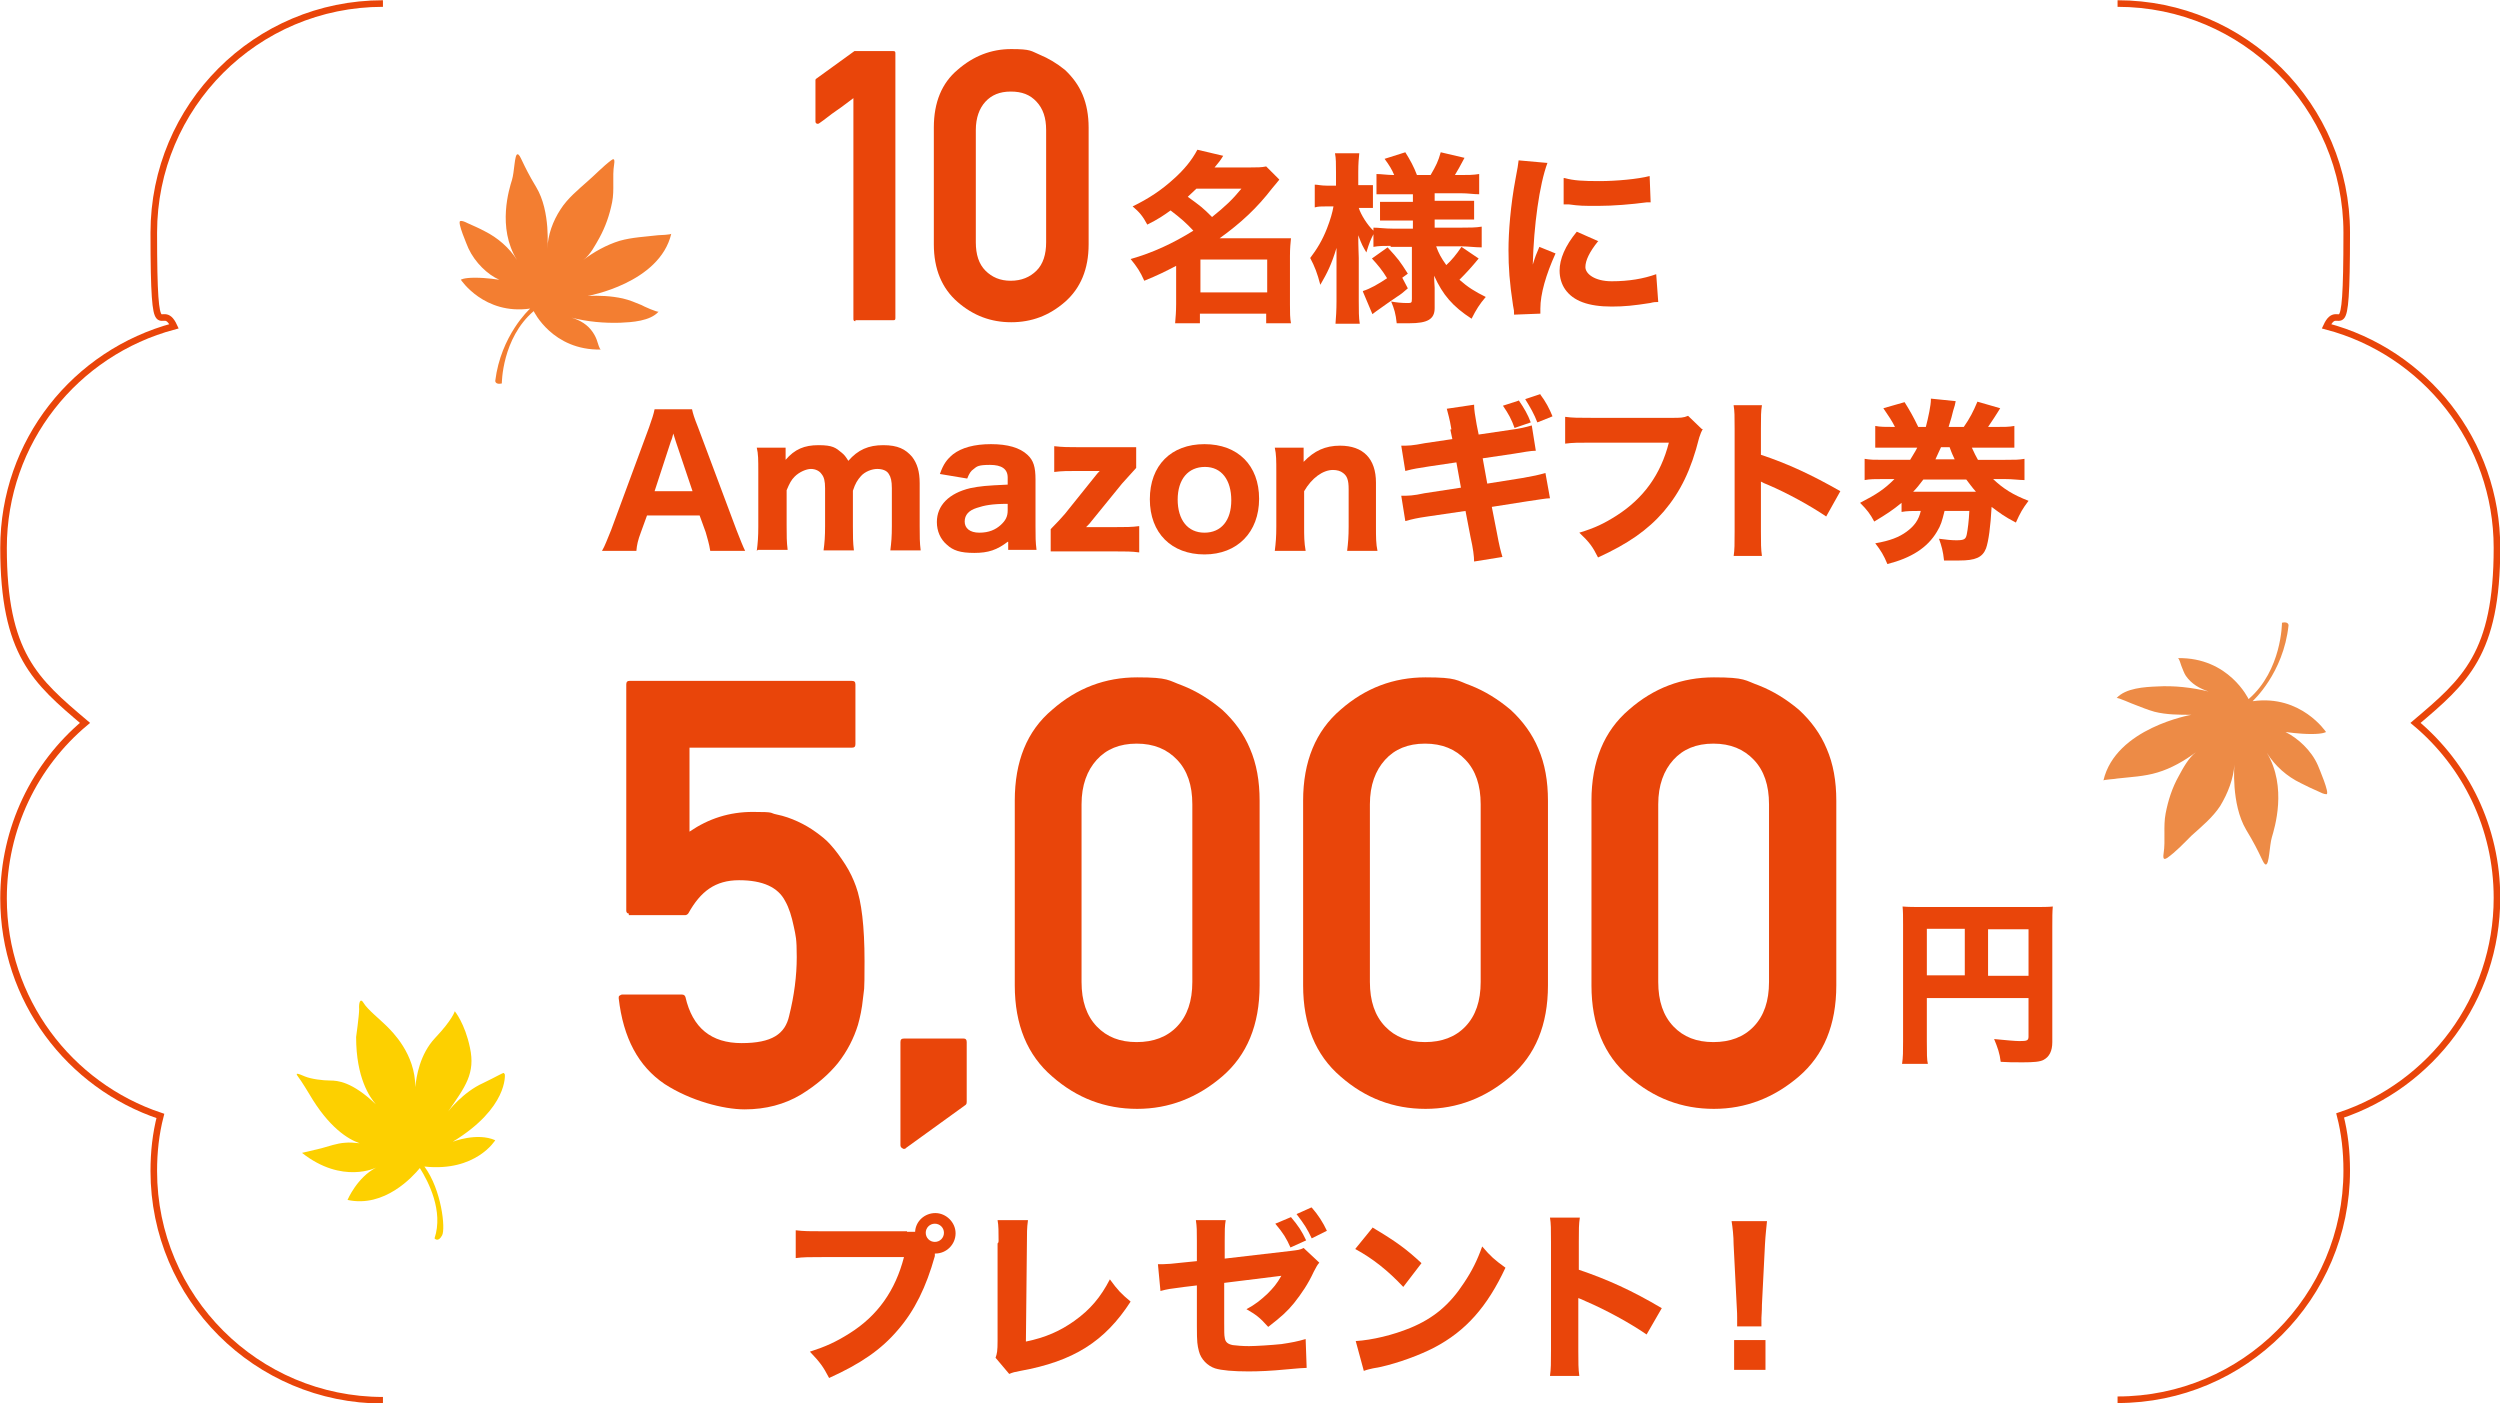
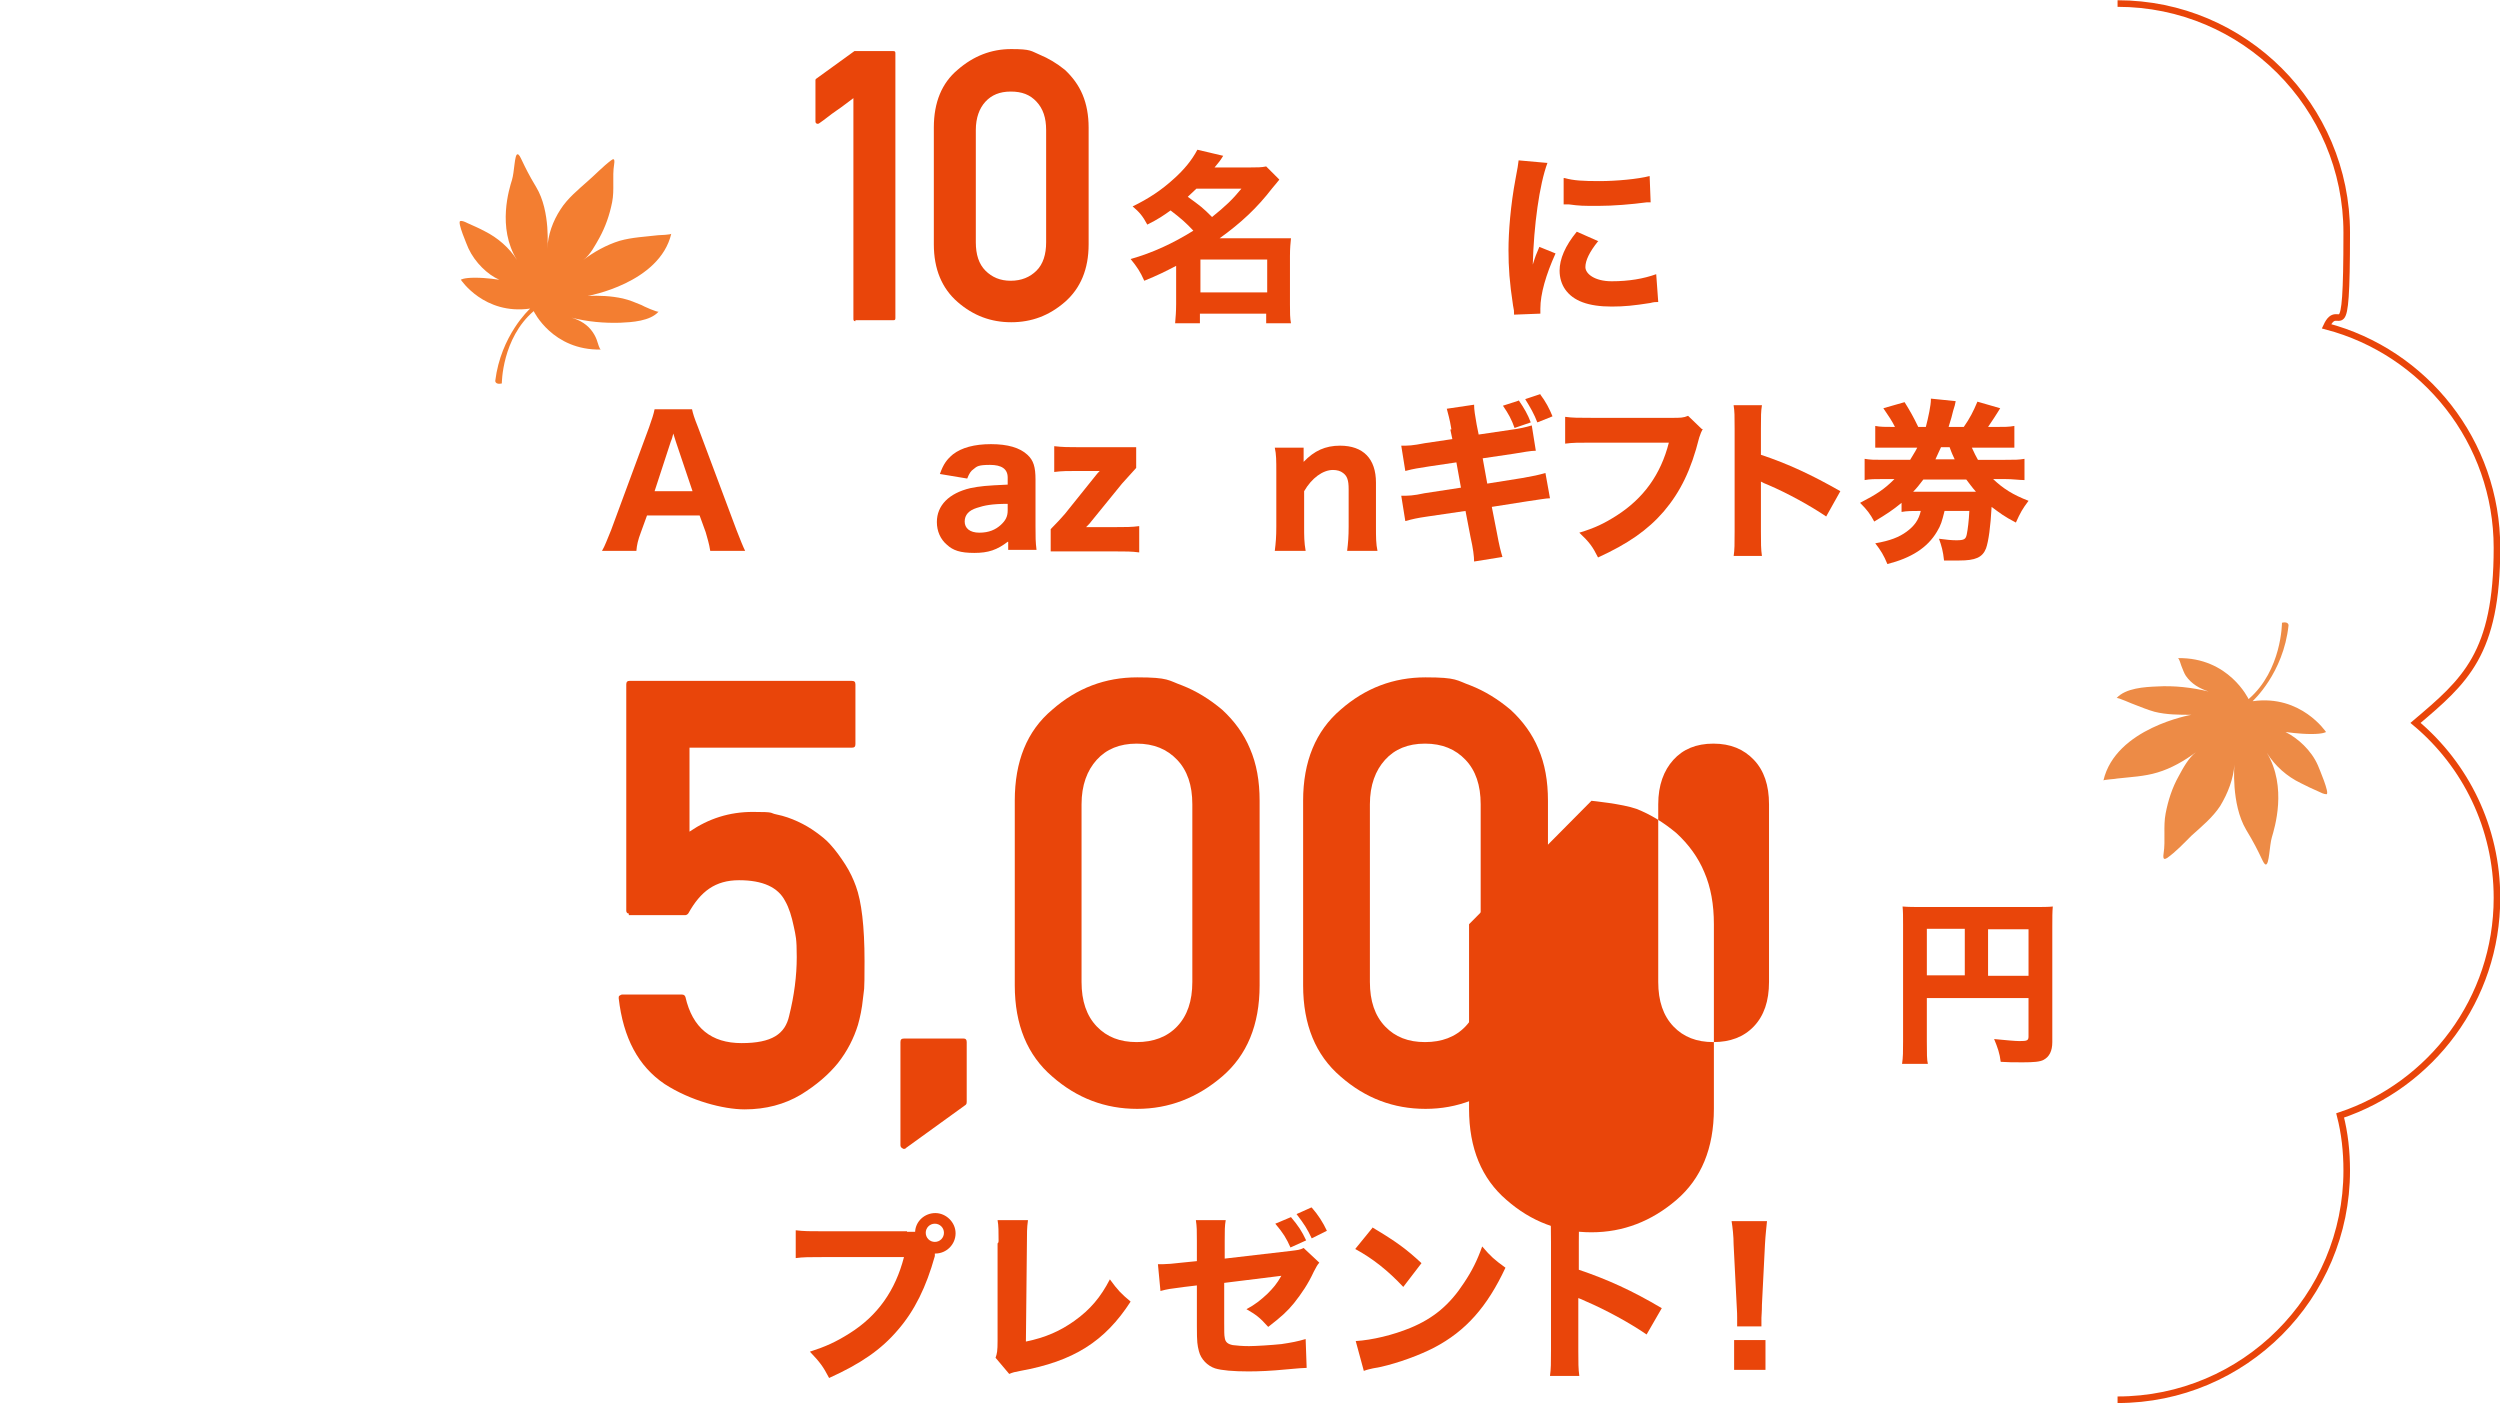
<svg xmlns="http://www.w3.org/2000/svg" version="1.1" viewBox="0 0 494.2 277.4">
  <defs>
    <style>
      .cls-1 {
        fill: #f37e31;
      }

      .cls-2 {
        fill: #fdd000;
      }

      .cls-3 {
        fill: none;
        stroke: #e9450a;
        stroke-miterlimit: 10;
        stroke-width: 1.3px;
      }

      .cls-4 {
        fill: #ed8b46;
      }

      .cls-5 {
        fill: #e9450a;
      }
    </style>
  </defs>
  <g>
    <g id="_レイヤー_2">
      <g>
        <path class="cls-5" d="M140.4,108.9c-.2-1.4-.6-2.6-.9-3.7l-1.2-3.3h-10.4l-1.2,3.3c-.6,1.6-.8,2.5-.9,3.7h-6.8c.6-1,1-2.2,1.8-4.1l7.5-20.3c.6-1.7.9-2.6,1.1-3.6h7.4c.2.9.4,1.6,1.2,3.6l7.6,20.3c.7,1.8,1.3,3.3,1.7,4.1h-6.9ZM133.6,87.3c-.1-.3-.2-.7-.5-1.6-.2.7-.2.9-.5,1.6l-3.2,9.8h7.5l-3.3-9.8Z" />
-         <path class="cls-5" d="M149.6,108.9c.2-1.5.3-2.8.3-4.8v-10.8c0-2.4,0-3.6-.3-4.8h5.7v2.4c1.8-2.1,3.7-2.9,6.5-2.9s3.4.5,4.6,1.5c.5.4.8.8,1.3,1.6,1.9-2.2,4-3.1,6.9-3.1s4.4.8,5.7,2.3c1,1.3,1.5,2.9,1.5,5.2v8.5c0,2,0,3.3.2,4.8h-6c.2-1.6.3-2.7.3-4.8v-7.5c0-1.4-.2-2.2-.6-2.8-.4-.7-1.3-1-2.3-1s-2.4.5-3.2,1.4c-.7.8-1.1,1.4-1.6,2.9v7c0,2,0,3.2.2,4.8h-6c.2-1.5.3-2.7.3-4.8v-7.5c0-1.4-.2-2.2-.7-2.8-.4-.6-1.2-1-2.1-1s-2.3.6-3.2,1.5c-.7.7-1,1.3-1.6,2.7v7c0,2,0,3.2.2,4.8h-5.9l-.2.2h0Z" />
        <path class="cls-5" d="M199.2,107.1c-2.1,1.6-3.8,2.2-6.6,2.2s-4.2-.5-5.4-1.6c-1.3-1.1-2-2.7-2-4.5,0-3.3,2.4-5.7,6.6-6.7,2-.4,3-.5,7.4-.7v-1.4c0-1.7-1.2-2.5-3.5-2.5s-2.6.3-3.2.8c-.6.4-.9.9-1.3,1.9l-5.4-.9c.7-2,1.4-2.9,2.6-3.9,1.7-1.3,4.2-2,7.5-2s5.7.7,7.2,2.1c1.2,1.1,1.6,2.4,1.6,4.9v9.3c0,2,0,3,.2,4.6h-5.6v-1.8h0v.2h-.1ZM199.2,99.6c-3.1,0-4.6.3-6.1.8-1.6.5-2.4,1.4-2.4,2.7s1,2.2,2.9,2.2,3.2-.6,4.2-1.5,1.4-1.7,1.4-2.9v-1.3h0Z" />
        <path class="cls-5" d="M224.6,92.5c-1.1,1.2-2.1,2.3-2.8,3.1l-6.1,7.5c-.2.3-.7.8-1,1.1h5.7c2,0,3.4,0,4.8-.2v5.2c-1.5-.2-2.6-.2-4.9-.2h-12.6v-4.4c1.3-1.3,2-2.1,2.8-3l6.1-7.6c.3-.4.5-.6.8-.9h-4.2c-2.1,0-3.3,0-4.8.2v-5.1c1.7.2,2.9.2,4.8.2h11.4v4.1h0Z" />
-         <path class="cls-5" d="M227.3,98.7c0-6.7,4.2-10.9,10.8-10.9s10.8,4.2,10.8,10.8-4.3,11-10.8,11-10.8-4.2-10.8-10.9ZM232.8,98.7c0,4.1,2,6.6,5.3,6.6s5.3-2.4,5.3-6.4-1.9-6.6-5.2-6.6-5.4,2.4-5.4,6.5h0Z" />
        <path class="cls-5" d="M252,108.9c.2-1.6.3-2.8.3-4.8v-10.8c0-2.2,0-3.5-.3-4.8h5.7v2.8c2.1-2.2,4.3-3.2,7.2-3.2,4.6,0,7.1,2.6,7.1,7.3v8.7c0,2.1,0,3.4.3,4.8h-6c.2-1.6.3-2.9.3-4.8v-7.4c0-1.8-.3-2.6-1.1-3.2-.5-.4-1.2-.6-2-.6-2,0-4.2,1.6-5.7,4.2v7c0,1.9,0,3.1.3,4.8h-6.1,0Z" />
        <path class="cls-5" d="M286.9,84.8c-.3-1.9-.7-3.2-.9-4l5.4-.8c0,1.1.2,2.1.5,3.9l.4,2,6.1-.9c2.2-.3,3-.5,4.4-.9l.8,5c-1,0-2.5.3-4.4.6l-6.1.9.9,5,6.9-1.1c2.3-.4,3.2-.6,4.6-1l.9,5c-.8,0-2.3.3-4.5.6l-7,1.1,1,5.1c.5,2.7.7,3.4,1.1,4.8l-5.6.9c0-1-.2-2.6-.7-4.8l-1-5.2-7.5,1.1c-2.1.3-2.9.5-4.4.9l-.8-5c1.4,0,2.3,0,4.6-.5l7.2-1.1-.9-5-5.4.8c-2.4.4-2.8.4-4.7.9l-.8-5c1.5,0,2.1,0,4.7-.5l5.4-.8-.4-1.9h.2,0ZM300.2,79.1c1.1,1.6,1.8,2.8,2.4,4.4l-3.2,1.1c-.6-1.7-1.2-2.8-2.3-4.4l3.1-1h0ZM304.5,78c1,1.3,1.8,2.8,2.4,4.3l-3,1.2c-.6-1.6-1.4-3-2.4-4.6l3-1h0Z" />
        <path class="cls-5" d="M336.6,84.8c-.3.6-.4.8-.7,1.7-1.6,6.4-3.7,10.7-7,14.6-3.2,3.7-7.1,6.4-13,9.1-1.1-2.2-1.7-3-3.7-4.9,3-.9,4.9-1.8,7.4-3.4,5.3-3.4,8.7-8.1,10.3-14.4h-15.1c-2.8,0-3.9,0-5.4.2v-5.3c1.5.2,2.5.2,5.4.2h15.8c1.5,0,2.2,0,3.1-.4l2.7,2.6h.2Z" />
        <path class="cls-5" d="M342.7,110c.2-1.3.2-2.5.2-4.9v-20.4c0-2.4,0-3.4-.2-4.6h5.6c-.2,1.3-.2,2.1-.2,4.6v5.2c5.4,1.8,10.1,4,15.7,7.2l-2.8,5c-3.1-2.1-7.6-4.6-11.6-6.3-.7-.3-.8-.3-1.3-.6v9.9c0,2.2,0,3.5.2,4.8h-5.6Z" />
        <path class="cls-5" d="M394,94.7c2,1.9,3.9,3.1,7,4.3-1.2,1.6-1.6,2.3-2.5,4.3-2.3-1.2-3.2-1.9-4.8-3.1-.2,3.8-.6,6.8-1.1,8.2-.7,1.8-2.1,2.4-5.3,2.4s-1.6,0-3,0c-.2-1.9-.5-2.9-1-4.3,1.4.2,2.6.3,3.4.3,1.6,0,1.9-.2,2.1-1.2s.4-2.6.5-4.6h-4.9c-.5,2-.7,2.8-1.5,4.1-1.9,3.2-5.1,5.2-9.8,6.4-.7-1.7-1.3-2.7-2.4-4.1,2.9-.5,4.7-1.2,6.2-2.3,1.5-1.1,2.4-2.3,2.8-4.1-1.7,0-2.7,0-3.8.2v-1.8c-1.7,1.4-2.9,2.2-5.4,3.7-.8-1.5-1.4-2.3-2.8-3.7,3.3-1.7,4.8-2.7,6.8-4.7h-2.1c-1.8,0-2.7,0-3.8.2v-4.2c1.1.2,1.9.2,3.8.2h5.2c.5-.9.9-1.4,1.4-2.4h-8.3v-4.3c1,.2,1.9.2,3.9.2-.6-1.2-1.2-2.1-2.3-3.7l4.2-1.2c1,1.6,1.8,3,2.7,4.9h1.5c.5-1.9,1-4.3,1-5.4s0,0,0-.2l4.9.5c-.1.6-.2,1-.5,1.9-.2.9-.4,1.6-.9,3.2h3c1.2-1.7,1.9-3.1,2.7-5l4.5,1.3c-.2.3-.6,1-1.2,1.9-.5.7-.7,1.1-1.2,1.8h1.3c2,0,2.8,0,3.9-.2v4.3h-8.4c.5,1.1.8,1.7,1.2,2.4h5.3c2,0,2.8,0,3.9-.2v4.2c-1.1,0-2.2-.2-3.9-.2h-2.3ZM390.6,97.2c-.8-.9-1.2-1.5-1.9-2.4h-8.5c-.7.9-1.2,1.6-2,2.4h12.4ZM386.4,90.8c-.4-.9-.5-1-1-2.4h-1.7c-.5,1-.7,1.6-1.1,2.4h3.8Z" />
      </g>
      <g>
        <path class="cls-5" d="M232.6,52.5c-2.3,1.2-3.7,1.9-6.4,3-.8-1.8-1.4-2.7-2.7-4.3,4.3-1.2,8.4-3.1,12.4-5.6-1.4-1.5-2.4-2.4-4.5-4-1.4,1-2.4,1.7-4.6,2.8-.9-1.7-1.6-2.5-2.9-3.6,3.1-1.5,5.7-3.2,8.2-5.5,1.9-1.7,3.5-3.6,4.6-5.7l5.1,1.2c-.6,1-.8,1.2-1.7,2.3h7.1c1.3,0,2.2,0,3.1-.2l2.6,2.6c-.3.4-.8,1-1.4,1.7-3,3.9-6.1,6.8-10.4,9.9h14.1c-.1,1-.2,2-.2,3.5v9.6c0,1.6,0,2.7.2,3.7h-4.9v-1.9h-13.1v1.9h-4.9c.1-1.2.2-2.3.2-3.8v-7.6h0ZM236.5,37.3c-.8.8-1.1,1-1.7,1.6,2.6,1.9,2.9,2.1,4.8,4,2.6-2.1,4-3.4,5.8-5.6h-8.9ZM237.3,57.8h13.2v-6.5h-13.2v6.5Z" />
-         <path class="cls-5" d="M274.9,48.6c-1.3,0-2.3,0-3.4.2v-2.5c-.5,1-.8,1.6-1.4,3.6-.7-1.2-.9-1.5-1.6-3.4,0,2.4.1,3.9.1,4.5v8.5c0,1.9,0,3.3.2,4.5h-4.8c.1-1.2.2-2.7.2-4.5v-10.5c-1,3.3-1.8,4.9-3.2,7.3-.6-2.3-1.1-3.6-2-5.3,1.3-1.7,2.4-3.5,3.3-5.8.7-1.8,1.1-3.2,1.3-4.4h-1.3c-1.1,0-1.7,0-2.4.2v-4.5c.6,0,1.2.2,2.4.2h1.8v-2.6c0-1.8,0-2.8-.2-3.8h4.8c-.1,1-.2,2-.2,3.7v2.6h2.9v4.5h-2.8c.4,1.3,1.7,3.4,2.9,4.5v-.6c1.1,0,2.2.2,3.9.2h3.9v-1.6h-6.5v-3.7h6.5v-1.5h-7.2v-4c1,0,2.1.2,3.5.2-.4-1-1-2-1.9-3.2l4.1-1.3c1,1.6,1.7,2.9,2.3,4.5h2.7c1.1-1.9,1.5-2.7,2-4.5l4.7,1.1c-.9,1.7-1.4,2.6-1.9,3.4h1c1.6,0,2.6,0,3.8-.2v4c-1.2,0-2.1-.2-3.7-.2h-5.1v1.5h7.8v3.7h-7.8v1.6h5.3c1.5,0,2.9,0,4-.2v4.1c-1.3,0-2.7-.2-3.9-.2h-5.1c.5,1.4,1,2.3,2,3.7,1-.9,2-2.1,3-3.6l3.4,2.3c-1.4,1.7-2.4,2.8-3.8,4.2,1.7,1.5,3,2.3,5.2,3.4-1.2,1.4-1.9,2.5-2.8,4.3-3.7-2.4-5.7-4.7-7.4-8.5,0,1.3.1,1.9.1,2.4v4c0,2.2-1.4,3-5,3s-.9,0-2.5,0c-.2-1.9-.5-2.9-1.1-4.3,1,.2,2.2.3,3.1.3s1,0,1-.8v-10.3h-4.5.3v-.2h0ZM269.5,57.5c1.3-.4,2.9-1.3,4.7-2.5-.9-1.5-1.8-2.6-3-3.9l3.1-2.2c2.2,2.4,2.4,2.7,4,5.2l-1.1.8,1.1,2.1c-.9.8-1.4,1.2-2.2,1.7-1.3.9-2.5,1.7-3.3,2.3-.6.4-1.1.8-1.5,1.1l-1.9-4.5h0Z" />
        <path class="cls-5" d="M305.9,32.2c-1.6,4.3-2.7,12.4-2.9,20.1.3-.9.5-1.6.6-1.8l.7-1.7,3.2,1.3c-1.9,4.2-3,8-3,10.9s0,.5,0,1l-5.2.2c0-.7,0-.9-.2-1.8-.7-4.6-.9-7.5-.9-11s.4-8.8,1.4-14.1c.4-2.2.5-2.6.6-3.6l5.6.5h0ZM315.9,47.7c-1.7,2.1-2.5,3.8-2.5,5.1s1.8,2.8,5.2,2.8,6.3-.5,8.8-1.4l.4,5.5c-.6,0-.8,0-1.6.2-3.2.5-5.1.7-7.6.7-4.6,0-7.6-1.1-9.2-3.4-.7-1-1.1-2.3-1.1-3.7,0-2.3,1.1-4.9,3.4-7.7l4.3,1.9h0ZM309.3,35.2c1.8.5,3.6.6,6.9.6s7.6-.4,9.9-1l.2,5.2h-.8c-3,.4-6.6.7-9.6.7s-3.6,0-5.8-.3h-1v-5.2h.2,0Z" />
      </g>
      <g>
        <path class="cls-5" d="M179.3,243.5h1.6c.1-2.1,1.9-3.7,4-3.7s4,1.8,4,4-1.8,4-4,4h-.1v.5c-1.7,6.1-4,10.8-7.3,14.6-3.3,3.9-7.4,6.7-13.6,9.5-1.2-2.3-1.8-3.1-3.8-5.2,3.1-1,5.1-1.9,7.8-3.6,5.6-3.5,9.1-8.5,10.8-15.1h-15.8c-3,0-4.1,0-5.6.2v-5.5c1.6.2,2.7.2,5.7.2h16.5-.2,0ZM183,243.7c0,1,.8,1.8,1.8,1.8s1.8-.8,1.8-1.8-.8-1.8-1.8-1.8-1.8.8-1.8,1.8Z" />
        <path class="cls-5" d="M203.2,241.3c-.2,1.4-.2,2.5-.2,4.5l-.2,19.4c3.9-.8,6.8-2.1,9.6-4.1,3.1-2.2,5.2-4.7,7-8.2,1.6,2.2,2.2,2.8,4.1,4.4-5.1,7.9-11.3,11.8-21.8,13.7-1.1.2-1.5.3-2.2.6l-2.7-3.2c.3-.8.4-1.4.4-3.3v-19.3c.2-.2.2-.3.2-.5,0-1.7,0-3.1-.2-4.1h6.1-.1Z" />
        <path class="cls-5" d="M236.6,245.4c0-2.1,0-2.9-.2-4.2h5.9c-.2,1.1-.2,2.1-.2,4.1v3.5l12.9-1.5c1.6-.2,1.9-.2,2.7-.6l3.1,2.9c-.5.6-.5.7-1.1,1.8-1.1,2.4-2.4,4.3-3.9,6.2-1.3,1.6-2.5,2.7-5.1,4.7-1.7-1.9-2.4-2.4-4.3-3.5,1.7-.9,2.8-1.8,4.1-3,1.2-1.2,1.9-2,2.8-3.6l-11.3,1.4v7.9c0,1.6,0,2.5.1,2.9.1.9.6,1.3,1.6,1.5.8.1,1.9.2,3.2.2s4.5-.2,6.4-.4c2-.3,3.1-.5,4.8-1l.2,5.7c-.5,0-1.9.1-4,.3-3,.3-5.5.4-7.5.4-3,0-5.3-.2-6.6-.6-1.5-.5-2.8-1.8-3.2-3.4-.3-1.2-.4-1.7-.4-4.9v-8.1l-2.5.3c-3,.4-3.2.4-4.7.8l-.5-5.3h1.1c.7,0,1.9-.1,3.6-.3l3-.3v-4h0ZM255.2,240.6c1.5,1.8,2.1,2.7,3,4.6l-3.1,1.4c-.8-1.8-1.4-2.8-3-4.7l3.1-1.3h0ZM259.3,238.7c1.3,1.5,2.2,2.9,3,4.6l-3,1.5c-.9-1.9-1.4-2.7-3-4.8l2.9-1.3h.1Z" />
        <path class="cls-5" d="M271.4,242.7c4.7,2.8,6.7,4.3,9.6,7l-3.6,4.7c-3-3.2-6-5.6-9.5-7.5l3.5-4.3h0ZM268,265.1c3.3-.2,7.4-1.2,10.8-2.6,4.6-1.9,7.8-4.6,10.6-8.9,1.6-2.4,2.6-4.4,3.6-7.2,1.7,2,2.4,2.6,4.6,4.2-3.6,7.7-7.8,12.5-14.1,15.8-2.9,1.5-7,3-10.5,3.8-.6.1-1.1.2-1.6.3-.8.2-1,.2-1.8.5l-1.6-5.9h0Z" />
        <path class="cls-5" d="M306.4,272c.2-1.4.2-2.6.2-5.1v-21.4c0-2.6,0-3.6-.2-4.8h5.9c-.2,1.4-.2,2.2-.2,4.8v5.5c5.6,1.9,10.5,4.1,16.4,7.6l-3,5.2c-3.2-2.2-7.9-4.8-12.1-6.6-.7-.3-.8-.4-1.4-.6v10.4c0,2.3,0,3.6.2,5h-5.9.1Z" />
        <path class="cls-5" d="M343.4,262.2v-1.7c0-.4,0-1.2-.1-2.6l-.6-11.9c0-1.6-.2-3.4-.4-4.6h7c-.1,1.1-.3,2.7-.4,4.6l-.6,11.9c0,1.4-.1,2.3-.1,2.6v1.7h-5,.2ZM342.8,270.8v-5.9h6.2v5.9h-6.2Z" />
      </g>
      <path class="cls-5" d="M380.9,206.1c0,2.2,0,3.4.2,4.2h-5.1c.2-1.3.2-2.5.2-4.4v-23.2c0-1.6,0-2.5-.1-3.5,1.2.1,2.2.1,4.2.1h21.4c2.1,0,3.2,0,4.1-.1-.1,1.1-.1,2-.1,4.1v22.7c0,1.8-.6,2.9-1.7,3.5-.7.4-2,.5-4.1.5s-2.8,0-4.4-.1c-.2-1.7-.6-2.8-1.3-4.5,2.1.2,4.1.4,5,.4,1.5,0,1.8-.1,1.8-.9v-7.6h-20.1v8.8h0ZM388.4,183.6h-7.5v9.2h7.5v-9.2ZM401,192.9v-9.2h-8v9.2h8Z" />
      <g>
        <path class="cls-5" d="M124.4,180.6c-.4,0-.6-.2-.6-.6v-44.7c0-.5.2-.7.6-.7h44c.5,0,.7.2.7.7v11.8c0,.5-.2.7-.7.7h-32.1v16.6c3.8-2.6,7.9-3.9,12.5-3.9s3.2.2,4.7.5,2.9.8,4.2,1.4c1.3.6,2.5,1.3,3.6,2.1s2,1.5,2.8,2.4c1.1,1.2,2.1,2.6,3,4s1.6,2.9,2.1,4.3c1.1,3,1.7,7.9,1.7,14.8s-.1,5.2-.3,7.3-.6,3.9-1,5.3h0c-.8,2.6-2.1,5.2-4,7.6-1.8,2.2-4.2,4.3-7.3,6.2-3.2,1.9-6.9,2.9-11.1,2.9s-10.7-1.7-15.8-5c-5.2-3.5-8.2-9.1-9.1-17,0-.2,0-.4.2-.5s.3-.2.5-.2h11.8c.4,0,.6.2.7.5,1.4,6.1,5.1,9.1,11.1,9.1s8.6-1.8,9.4-5.4c1-4,1.5-7.9,1.5-11.6s-.2-4.2-.6-6.1c-.4-1.9-.9-3.6-1.7-5-1.4-2.7-4.4-4.1-9.1-4.1s-7.6,2.2-10,6.5c-.1.2-.4.4-.6.4h-11.2v-.3h.1Z" />
        <path class="cls-5" d="M179.1,227c-.2.1-.5.2-.7,0-.2-.1-.4-.3-.4-.6v-20.4c0-.5.2-.7.7-.7h11.8c.4,0,.6.2.6.7v11.8c0,.2,0,.4-.2.6l-11.9,8.6h0Z" />
        <path class="cls-5" d="M200.6,158.3c0-7.8,2.4-13.8,7.4-18,4.9-4.3,10.5-6.4,16.8-6.4s6.1.6,8.9,1.6c2.8,1.1,5.4,2.7,7.9,4.8,2.4,2.2,4.3,4.8,5.5,7.7,1.3,3,1.9,6.4,1.9,10.3v36.5c0,7.8-2.5,13.8-7.4,18s-10.5,6.4-16.8,6.4-11.9-2.1-16.8-6.4c-4.9-4.2-7.4-10.2-7.4-18v-36.5h0ZM235.7,159c0-3.8-1-6.7-3-8.8s-4.6-3.2-8-3.2-6,1.1-7.9,3.2-3,5-3,8.8v35.1c0,3.8,1,6.7,3,8.8s4.6,3.1,7.9,3.1,6-1,8-3.1,3-5,3-8.8v-35.1Z" />
        <path class="cls-5" d="M257.6,158.3c0-7.8,2.5-13.8,7.4-18,4.9-4.3,10.5-6.4,16.8-6.4s6.1.6,8.9,1.6c2.8,1.1,5.4,2.7,7.9,4.8,2.4,2.2,4.3,4.8,5.5,7.7,1.3,3,1.9,6.4,1.9,10.3v36.5c0,7.8-2.5,13.8-7.4,18s-10.5,6.4-16.8,6.4-11.9-2.1-16.8-6.4c-4.9-4.2-7.4-10.2-7.4-18v-36.5h0ZM292.7,159c0-3.8-1-6.7-3-8.8s-4.6-3.2-8-3.2-6,1.1-7.9,3.2-3,5-3,8.8v35.1c0,3.8,1,6.7,3,8.8s4.6,3.1,7.9,3.1,6-1,8-3.1,3-5,3-8.8v-35.1Z" />
-         <path class="cls-5" d="M314.6,158.3c0-7.8,2.5-13.8,7.4-18,4.9-4.3,10.5-6.4,16.8-6.4s6.1.6,8.9,1.6c2.8,1.1,5.4,2.7,7.9,4.8,2.4,2.2,4.3,4.8,5.5,7.7,1.3,3,1.9,6.4,1.9,10.3v36.5c0,7.8-2.5,13.8-7.4,18s-10.5,6.4-16.8,6.4-11.9-2.1-16.8-6.4c-4.9-4.2-7.4-10.2-7.4-18v-36.5h0ZM349.7,159c0-3.8-1-6.7-3-8.8s-4.6-3.2-8-3.2-6,1.1-7.9,3.2-3,5-3,8.8v35.1c0,3.8,1,6.7,3,8.8s4.6,3.1,7.9,3.1,6-1,8-3.1,3-5,3-8.8v-35.1Z" />
+         <path class="cls-5" d="M314.6,158.3s6.1.6,8.9,1.6c2.8,1.1,5.4,2.7,7.9,4.8,2.4,2.2,4.3,4.8,5.5,7.7,1.3,3,1.9,6.4,1.9,10.3v36.5c0,7.8-2.5,13.8-7.4,18s-10.5,6.4-16.8,6.4-11.9-2.1-16.8-6.4c-4.9-4.2-7.4-10.2-7.4-18v-36.5h0ZM349.7,159c0-3.8-1-6.7-3-8.8s-4.6-3.2-8-3.2-6,1.1-7.9,3.2-3,5-3,8.8v35.1c0,3.8,1,6.7,3,8.8s4.6,3.1,7.9,3.1,6-1,8-3.1,3-5,3-8.8v-35.1Z" />
      </g>
      <g>
        <path class="cls-5" d="M169.1,63.5c-.3,0-.4-.2-.4-.4V19.4c-1.1.8-2.2,1.7-3.4,2.5s-2.2,1.7-3.4,2.5c-.2.1-.3.1-.5,0-.1,0-.2-.2-.2-.4v-8.2s0-.1.1-.2l7.6-5.5h7.7c.3,0,.4.1.4.4v52.4c0,.3-.1.4-.4.4h-7.5v.2h0Z" />
        <path class="cls-5" d="M184.6,25.2c0-5,1.6-8.8,4.7-11.4,3.1-2.7,6.6-4.1,10.6-4.1s3.9.4,5.6,1.1,3.4,1.7,5,3c1.5,1.4,2.7,3,3.5,4.9s1.2,4.1,1.2,6.5v23.1c0,4.9-1.6,8.7-4.7,11.4-3.1,2.7-6.6,4-10.6,4s-7.5-1.3-10.6-4-4.7-6.5-4.7-11.4v-23.1ZM206.8,25.7c0-2.4-.6-4.2-1.9-5.6s-2.9-2-5.1-2-3.8.7-5,2-1.9,3.2-1.9,5.6v22.2c0,2.4.6,4.3,1.9,5.6s2.9,2,5,2,3.8-.7,5.1-2,1.9-3.2,1.9-5.6v-22.2Z" />
      </g>
-       <path class="cls-3" d="M75.7.7C50.6.7,30.4,21,30.4,46s1.4,12.9,4,18.5C14.9,69.7.7,87.3.7,108.3s6.3,26.3,16.1,34.6C6.9,151.2.7,163.7.7,177.6c0,20,13,37,31,43-.9,3.5-1.3,7.1-1.3,10.9,0,25,20.3,45.3,45.3,45.3" />
      <path class="cls-3" d="M418.6.7c25,0,45.3,20.3,45.3,45.3s-1.4,12.9-4,18.5c19.4,5.1,33.7,22.8,33.7,43.8s-6.3,26.3-16.1,34.6c9.9,8.3,16.1,20.7,16.1,34.6,0,20-13,37-31,43,.9,3.5,1.3,7.1,1.3,10.9,0,25-20.3,45.3-45.3,45.3" />
      <path class="cls-1" d="M104.7,61.1s-5.7,5.2-6.8,14.2c0,0,0,.8,1.3.5,0,0,0-8.9,6.3-14.3,0,0,3.7,7.8,13.3,7.6-.3,0-.6-1.3-.7-1.5-.2-.7-.5-1.3-.9-1.9-1-1.5-2.5-2.4-4.2-2.9,3.1.8,6.4,1.1,9.6,1,2.3-.1,5.9-.3,7.6-2.2-.2.2-3.1-1.1-3.4-1.3-1.2-.5-2.4-1-3.7-1.3-2.3-.5-4.6-.6-6.9-.5,0,0,14.2-2.5,16.5-12.3,0,.2-2.4.3-2.6.3-2.5.3-5.1.4-7.6,1.1-2.6.8-5.1,2.2-7.2,3.8,1.4-1,2.4-3,3.2-4.4,1.2-2.2,2-4.5,2.5-7,.5-2.5,0-5,.4-7.5.2-1.3-.2-1.1-.6-.8-1.6,1.2-3.1,2.8-4.6,4.1-1.9,1.7-4,3.4-5.4,5.6-1.5,2.3-2.5,5-2.6,7.8,0,0,.7-7.4-2.2-12.2-2.9-4.8-3.1-6.5-3.7-6.5-.6,0-.6,3.5-1.1,5.1-.5,1.6-3,9.4,1,15.8-1.5-2.4-3.8-4.4-6.4-5.7-1.1-.6-2.3-1.1-3.4-1.6-.4-.2-1-.5-1.4-.4-.7.1,1.4,4.9,1.6,5.4,1.3,2.8,3.8,5.2,6.1,6.2,0,0-2.5-.4-4.8-.4s-2.8.4-2.8.4c0,0,4.6,7,13.7,5.7Z" />
-       <path class="cls-2" d="M99.6,212.1c-.3,0-1.4.7-4.1,2-4,1.8-6.9,5.6-6.9,5.6,3.4-4.9,5.4-7.5,4.3-12.6-1-4.8-3-7.2-3-7.2,0,0-.4,1.6-3.9,5.3-3,3.2-3.7,7.6-3.9,9.7,0-6.6-4.6-11-5.7-12.1-1.2-1.2-3.8-3.3-4.5-4.5-.7-1.2-1,0-.9,1.2,0,1.2-.6,5.5-.6,5.5,0,8.1,2.7,11.9,3.9,13.3-4.7-4.5-7.6-4.7-9-4.7-1.5,0-3.8-.3-5-.8s-2.1-.9-1.4,0c.7.9,2.2,3.4,2.2,3.4,3.9,6.7,7.7,9,10,9.8-1-.1-2-.2-2.9-.1-1.6.1-3.2.7-4.7,1.1-1.3.3-2.5.6-3.8.9,8,6.3,14.7,2.9,14.7,2.9-3.8,1.9-5.7,6.4-5.7,6.4,7.3,1.6,12.9-4.6,14.3-6.3,1.7,2.7,4.7,8.5,2.9,13.9,0,0,.7.9,1.5-.6.7-1.3-.1-9-3.5-13.6,10.2,1.1,14-5.2,14-5.2-3.6-1.6-8.4.3-8.4.3,11-6.7,10.3-13.3,10.3-13.3Z" />
      <path class="cls-4" d="M445.3,138.6s6.1-5.5,7.1-15c0,0,0-.8-1.3-.5,0,0,0,9.4-6.6,15.1,0,0-3.9-8.3-14-8.1.3,0,.6,1.3.7,1.5.3.7.5,1.4.9,2,1.1,1.6,2.7,2.5,4.5,3.1-3.3-.8-6.8-1.2-10.2-1-2.4.1-6.2.3-8,2.3.2-.2,3.2,1.2,3.6,1.3,1.3.5,2.5,1,3.9,1.4,2.4.6,4.9.6,7.3.6,0,0-15,2.6-17.4,13,0-.2,2.5-.3,2.7-.4,2.6-.3,5.4-.4,8-1.2,2.7-.8,5.3-2.3,7.6-4-1.4,1-2.6,3.2-3.4,4.7-1.3,2.3-2.1,4.8-2.6,7.4-.5,2.6,0,5.3-.4,7.9-.2,1.3.2,1.2.7.9,1.7-1.2,3.3-2.9,4.8-4.4,2-1.8,4.2-3.6,5.7-5.9,1.5-2.5,2.6-5.3,2.8-8.2,0,0-.7,7.8,2.3,12.9,3.1,5.1,3.3,6.8,3.9,6.9.7,0,.7-3.7,1.2-5.4.5-1.7,3.1-9.9-1-16.7,1.6,2.6,4,4.7,6.7,6,1.2.6,2.4,1.2,3.6,1.7.4.2,1,.5,1.5.5.7-.1-1.5-5.2-1.7-5.7-1.3-3-4-5.4-6.4-6.6,0,0,2.7.4,5.1.4s2.9-.4,2.9-.4c0,0-4.9-7.4-14.4-6.1Z" />
    </g>
  </g>
</svg>